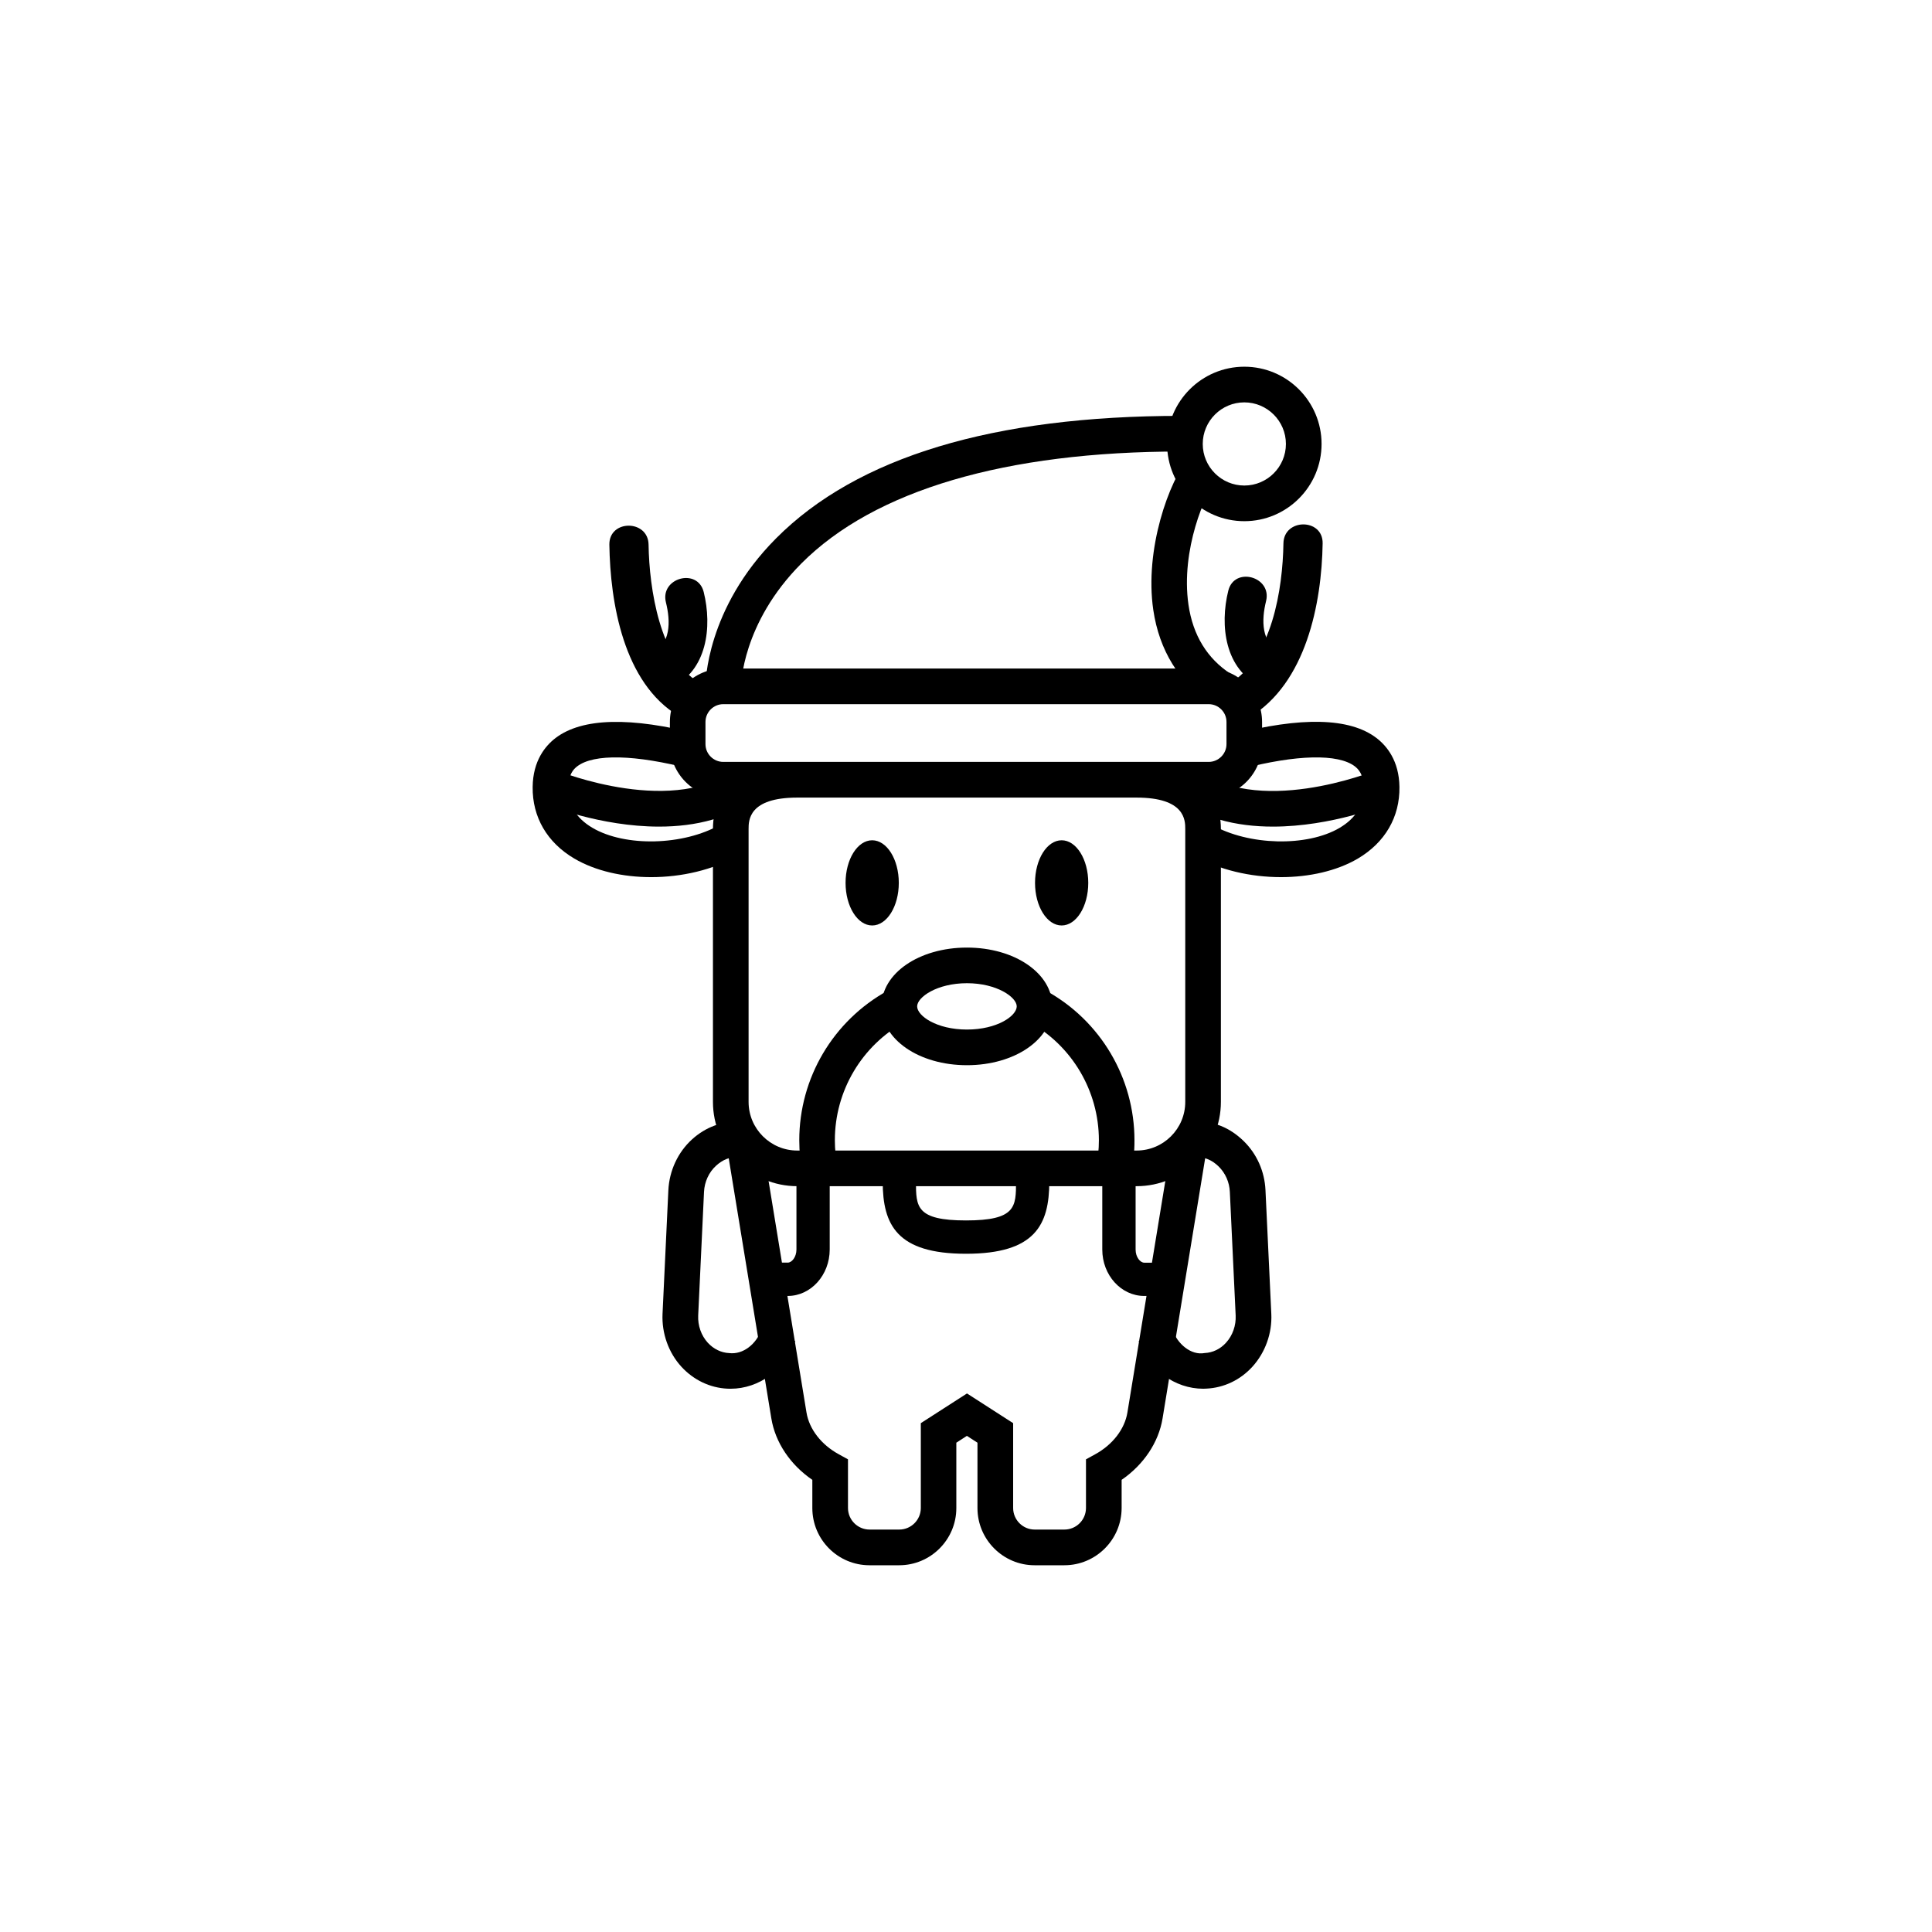
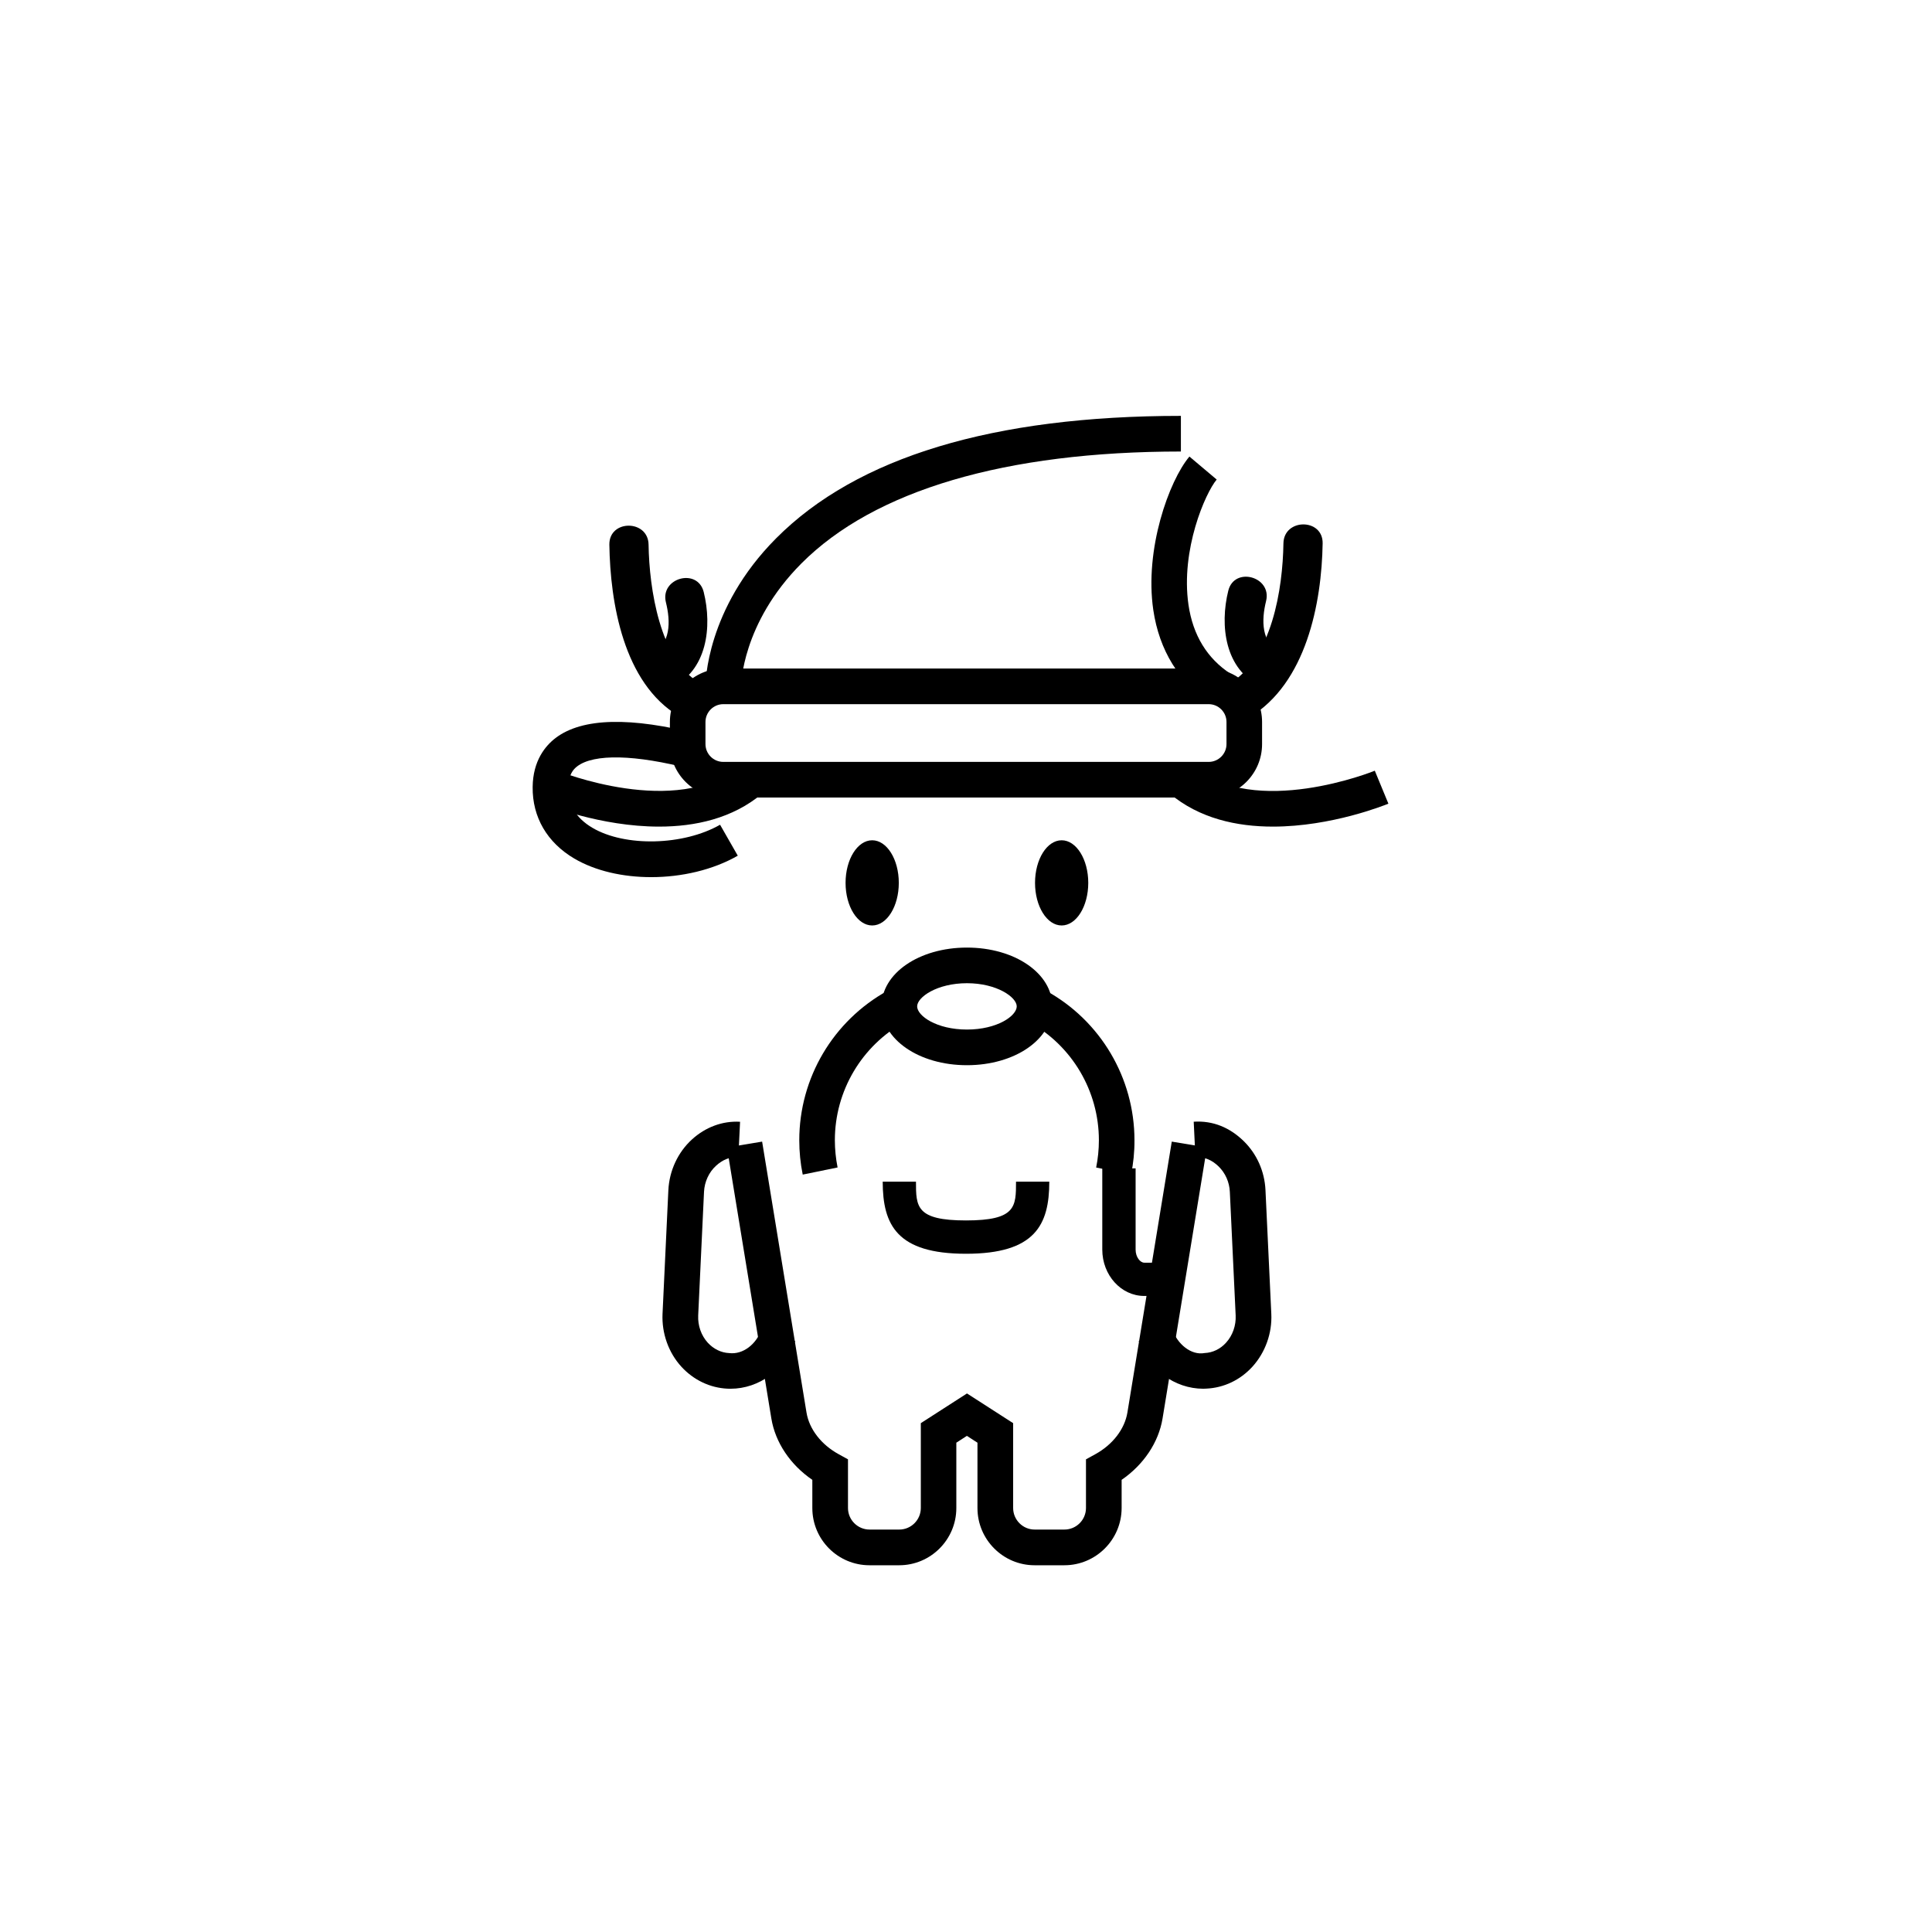
<svg xmlns="http://www.w3.org/2000/svg" fill="#000000" width="800px" height="800px" version="1.1" viewBox="144 144 512 512">
  <g>
-     <path d="m445.21 458.35h-89.93c-12.328 0-22.34-10.027-22.34-22.34v-72.312c0-11.133 8.344-17.758 22.34-17.758h89.93c13.996 0 22.34 6.644 22.34 17.758v72.312c0 12.309-10.027 22.34-22.34 22.34zm-89.93-102.98c-12.895 0-12.895 6.047-12.895 8.328v72.312c0 7.117 5.793 12.895 12.895 12.895h89.93c7.117 0 12.895-5.777 12.895-12.895v-72.312c0-2.281 0-8.328-12.895-8.328z" />
    <path d="m356.73 455.28c-0.613-2.977-0.914-6.062-0.914-9.102 0-16.5 8.973-31.676 23.441-39.645l4.551 8.266c-11.445 6.297-18.562 18.309-18.562 31.363 0 2.41 0.25 4.848 0.723 7.227z" />
    <path d="m443.75 455.28-9.258-1.875c0.473-2.348 0.723-4.785 0.723-7.227 0-13.051-7.117-25.082-18.562-31.363l4.551-8.266c14.469 7.949 23.441 23.145 23.441 39.645 0.02 3.055-0.297 6.109-0.895 9.086z" />
    <path d="m400.25 426.29c-12.707 0-22.641-6.848-22.641-15.586s9.934-15.586 22.641-15.586c12.691 0 22.641 6.848 22.641 15.586 0 8.734-9.949 15.586-22.641 15.586zm0-21.73c-7.934 0-13.195 3.699-13.195 6.141 0 2.504 5.148 6.141 13.195 6.141s13.195-3.637 13.195-6.141c0-2.438-5.277-6.141-13.195-6.141z" />
    <path d="m382.19 377.97c0 6.234-3.156 11.289-7.055 11.289-3.894 0-7.051-5.055-7.051-11.289s3.156-11.289 7.051-11.289c3.898 0 7.055 5.055 7.055 11.289" />
    <path d="m432.4 377.97c0 6.234-3.156 11.289-7.051 11.289-3.898 0-7.055-5.055-7.055-11.289s3.156-11.289 7.055-11.289c3.894 0 7.051 5.055 7.051 11.289" />
-     <path d="m483.46 376.45c-8.078 0-16.375-1.906-22.953-5.668l4.676-8.203c9.684 5.527 25.191 5.902 33.816 0.82 4.359-2.582 6.473-6.078 6.406-10.738-0.047-3.402-1.387-4.816-2.363-5.574-4.426-3.371-15.398-3.148-30.148 0.707l-2.363-9.148c18.324-4.769 31.203-4.457 38.242 0.93 2.723 2.078 6 6.016 6.094 12.973 0.109 7.996-3.824 14.738-11.051 19.004-5.602 3.277-12.891 4.898-20.355 4.898z" />
    <path d="m481.33 363.06c-9.477 0-19.492-2.109-27.41-8.816l6.094-7.211c16.594 13.996 48.02 1.355 48.32 1.211l3.606 8.738c-0.949 0.379-15.039 6.078-30.609 6.078z" />
    <path d="m316.55 376.45c-7.477 0-14.77-1.637-20.34-4.914-7.227-4.25-11.148-11.004-11.051-18.988 0.078-6.941 3.352-10.895 6.078-12.973 7.055-5.367 19.949-5.668 38.242-0.93l-2.379 9.148c-14.738-3.84-25.695-4.094-30.133-0.707-0.992 0.754-2.312 2.156-2.363 5.574-0.047 4.644 2.031 8.156 6.406 10.723 8.645 5.102 24.137 4.723 33.816-0.82l4.691 8.203c-6.609 3.793-14.906 5.684-22.969 5.684z" />
    <path d="m318.66 363.06c-15.57 0-29.66-5.699-30.59-6.094l3.606-8.738c0.301 0.125 31.738 12.785 48.305-1.211l6.109 7.211c-7.938 6.723-17.949 8.832-27.43 8.832z" />
    <path d="m426.07 558.81h-7.887c-8.344 0-15.145-6.801-15.145-15.16v-17.32l-2.801-1.812-2.801 1.812v17.32c0 8.359-6.801 15.16-15.145 15.16h-7.871c-8.359 0-15.145-6.801-15.145-15.16v-7.477c-5.84-3.984-9.824-9.918-10.863-16.281l-11.762-71.809 9.32-1.543 11.762 71.809c0.723 4.394 3.922 8.516 8.535 11.035l2.457 1.355v12.895c0 3.148 2.566 5.715 5.715 5.715h7.871c3.148 0 5.715-2.566 5.715-5.715v-22.484l12.234-7.871 12.234 7.871v22.484c0 3.148 2.566 5.715 5.699 5.715h7.887c3.148 0 5.715-2.566 5.715-5.715v-12.895l2.441-1.34c4.629-2.535 7.809-6.66 8.535-11.051l11.762-71.809 9.32 1.543-11.762 71.809c-1.039 6.359-5.023 12.281-10.848 16.281v7.477c-0.016 8.359-6.816 15.16-15.176 15.16z" />
    <path d="m462.88 512.03c-7.559 0-14.531-5.086-17.113-12.641l8.91-3.07c1.34 3.871 4.977 6.926 8.566 6.25 2.156-0.094 4.172-1.07 5.684-2.754 1.73-1.906 2.66-4.535 2.535-7.211l-1.543-32.762c-0.125-2.582-1.18-4.961-2.977-6.723-1.699-1.652-3.762-2.629-6.141-2.41l-0.457-9.445c5.148-0.332 9.555 1.574 13.18 5.07 3.543 3.434 5.606 8.078 5.84 13.066l1.543 32.762c0.25 5.148-1.59 10.25-4.992 14.012-3.227 3.543-7.559 5.606-12.219 5.824-0.281 0.031-0.531 0.031-0.816 0.031z" />
    <path d="m337.61 512.03c-0.285 0-0.551 0-0.82-0.016-4.644-0.219-8.988-2.297-12.219-5.824-3.418-3.746-5.227-8.863-4.992-14.012l1.543-32.762c0.25-5.164 2.535-10.078 6.281-13.477 3.543-3.211 8.016-4.93 12.723-4.66l-0.457 9.445c-2.188-0.27-4.234 0.676-5.902 2.203-1.906 1.73-3.07 4.266-3.195 6.926l-1.543 32.762c-0.125 2.676 0.805 5.305 2.535 7.211 1.527 1.668 3.543 2.66 5.668 2.754 3.699 0.457 7.227-2.394 8.566-6.25l8.926 3.07c-2.598 7.547-9.559 12.629-17.113 12.629z" />
    <path d="m464.31 355.36h-128.63c-7.809 0-14.152-6.359-14.152-14.168v-5.856c0-7.809 6.344-14.168 14.152-14.168h128.63c7.809 0 14.152 6.359 14.152 14.168v5.856c0.004 7.809-6.344 14.168-14.152 14.168zm-128.63-24.75c-2.598 0-4.723 2.125-4.723 4.723v5.856c0 2.613 2.125 4.723 4.723 4.723h128.63c2.598 0 4.723-2.125 4.723-4.723v-5.856c0-2.613-2.125-4.723-4.723-4.723z" />
    <path d="m464.97 330.47c-8.453-5.527-13.762-14.105-15.336-24.828-2.363-16.074 4.172-34.227 9.574-40.652l7.227 6.094c-2.992 3.543-9.59 18.609-7.477 33.188 1.18 8.078 4.945 14.219 11.164 18.293z" />
    <path d="m330.96 325.91c0-0.836 0.125-20.578 18.719-39.25 21.426-21.539 57.527-32.449 107.27-32.449v9.445c-46.477 0-81.254 10.266-100.57 29.66-15.871 15.934-15.98 32.387-15.98 32.543z" />
-     <path d="m473.76 282.12c-11.289 0-20.469-9.18-20.469-20.469 0-11.289 9.18-20.469 20.469-20.469 11.289 0 20.469 9.18 20.469 20.469 0 11.293-9.195 20.469-20.469 20.469zm0-31.488c-6.078 0-11.02 4.945-11.02 11.02 0 6.078 4.945 11.02 11.02 11.02 6.078 0 11.02-4.945 11.02-11.02 0.004-6.074-4.957-11.02-11.02-11.02z" />
    <path d="m329.15 324.8c-10.219-6.078-13.098-24.688-13.273-36.465-0.094-6.691-10.484-6.707-10.391 0 0.234 15.352 3.715 36.684 18.422 45.438 5.781 3.434 11.008-5.555 5.242-8.973z" />
    <path d="m321.72 326.3c9.73-4.457 11.051-16.246 8.77-25.41-1.621-6.504-11.637-3.746-10.012 2.754 1.242 4.977 1.402 11.211-4 13.68-6.078 2.789-0.805 11.746 5.242 8.977z" />
    <path d="m475.1 334.11c15.035-9.02 19.16-30.195 19.414-46.113 0.109-6.707-10.281-6.691-10.391 0-0.188 12.137-3.039 30.402-14.266 37.141-5.731 3.445-0.52 12.438 5.242 8.973z" />
    <path d="m483.52 316.98c-5.398-2.473-5.227-8.707-4-13.68 1.621-6.504-8.406-9.258-10.012-2.754-2.281 9.164-0.961 20.957 8.77 25.41 6.047 2.769 11.32-6.191 5.242-8.977z" />
    <path d="m400 476.26c-18.309 0-22.059-7.637-22.074-19.113h8.816c0 6.629 0.016 10.281 13.258 10.281 13.258 0 13.258-3.637 13.258-10.281h8.816c-0.004 11.461-3.75 19.113-22.074 19.113z" />
-     <path d="m352.77 487.44h-6.691v-8.832h6.691c1.07 0 2.297-1.48 2.297-3.465v-21.523h8.816v21.523c-0.012 6.769-4.988 12.297-11.113 12.297z" />
    <path d="m453.94 487.44h-6.707c-6.141 0-11.117-5.527-11.117-12.281v-21.523h8.832v21.523c0 1.984 1.211 3.465 2.297 3.465h6.707l0.004 8.816z" />
  </g>
</svg>